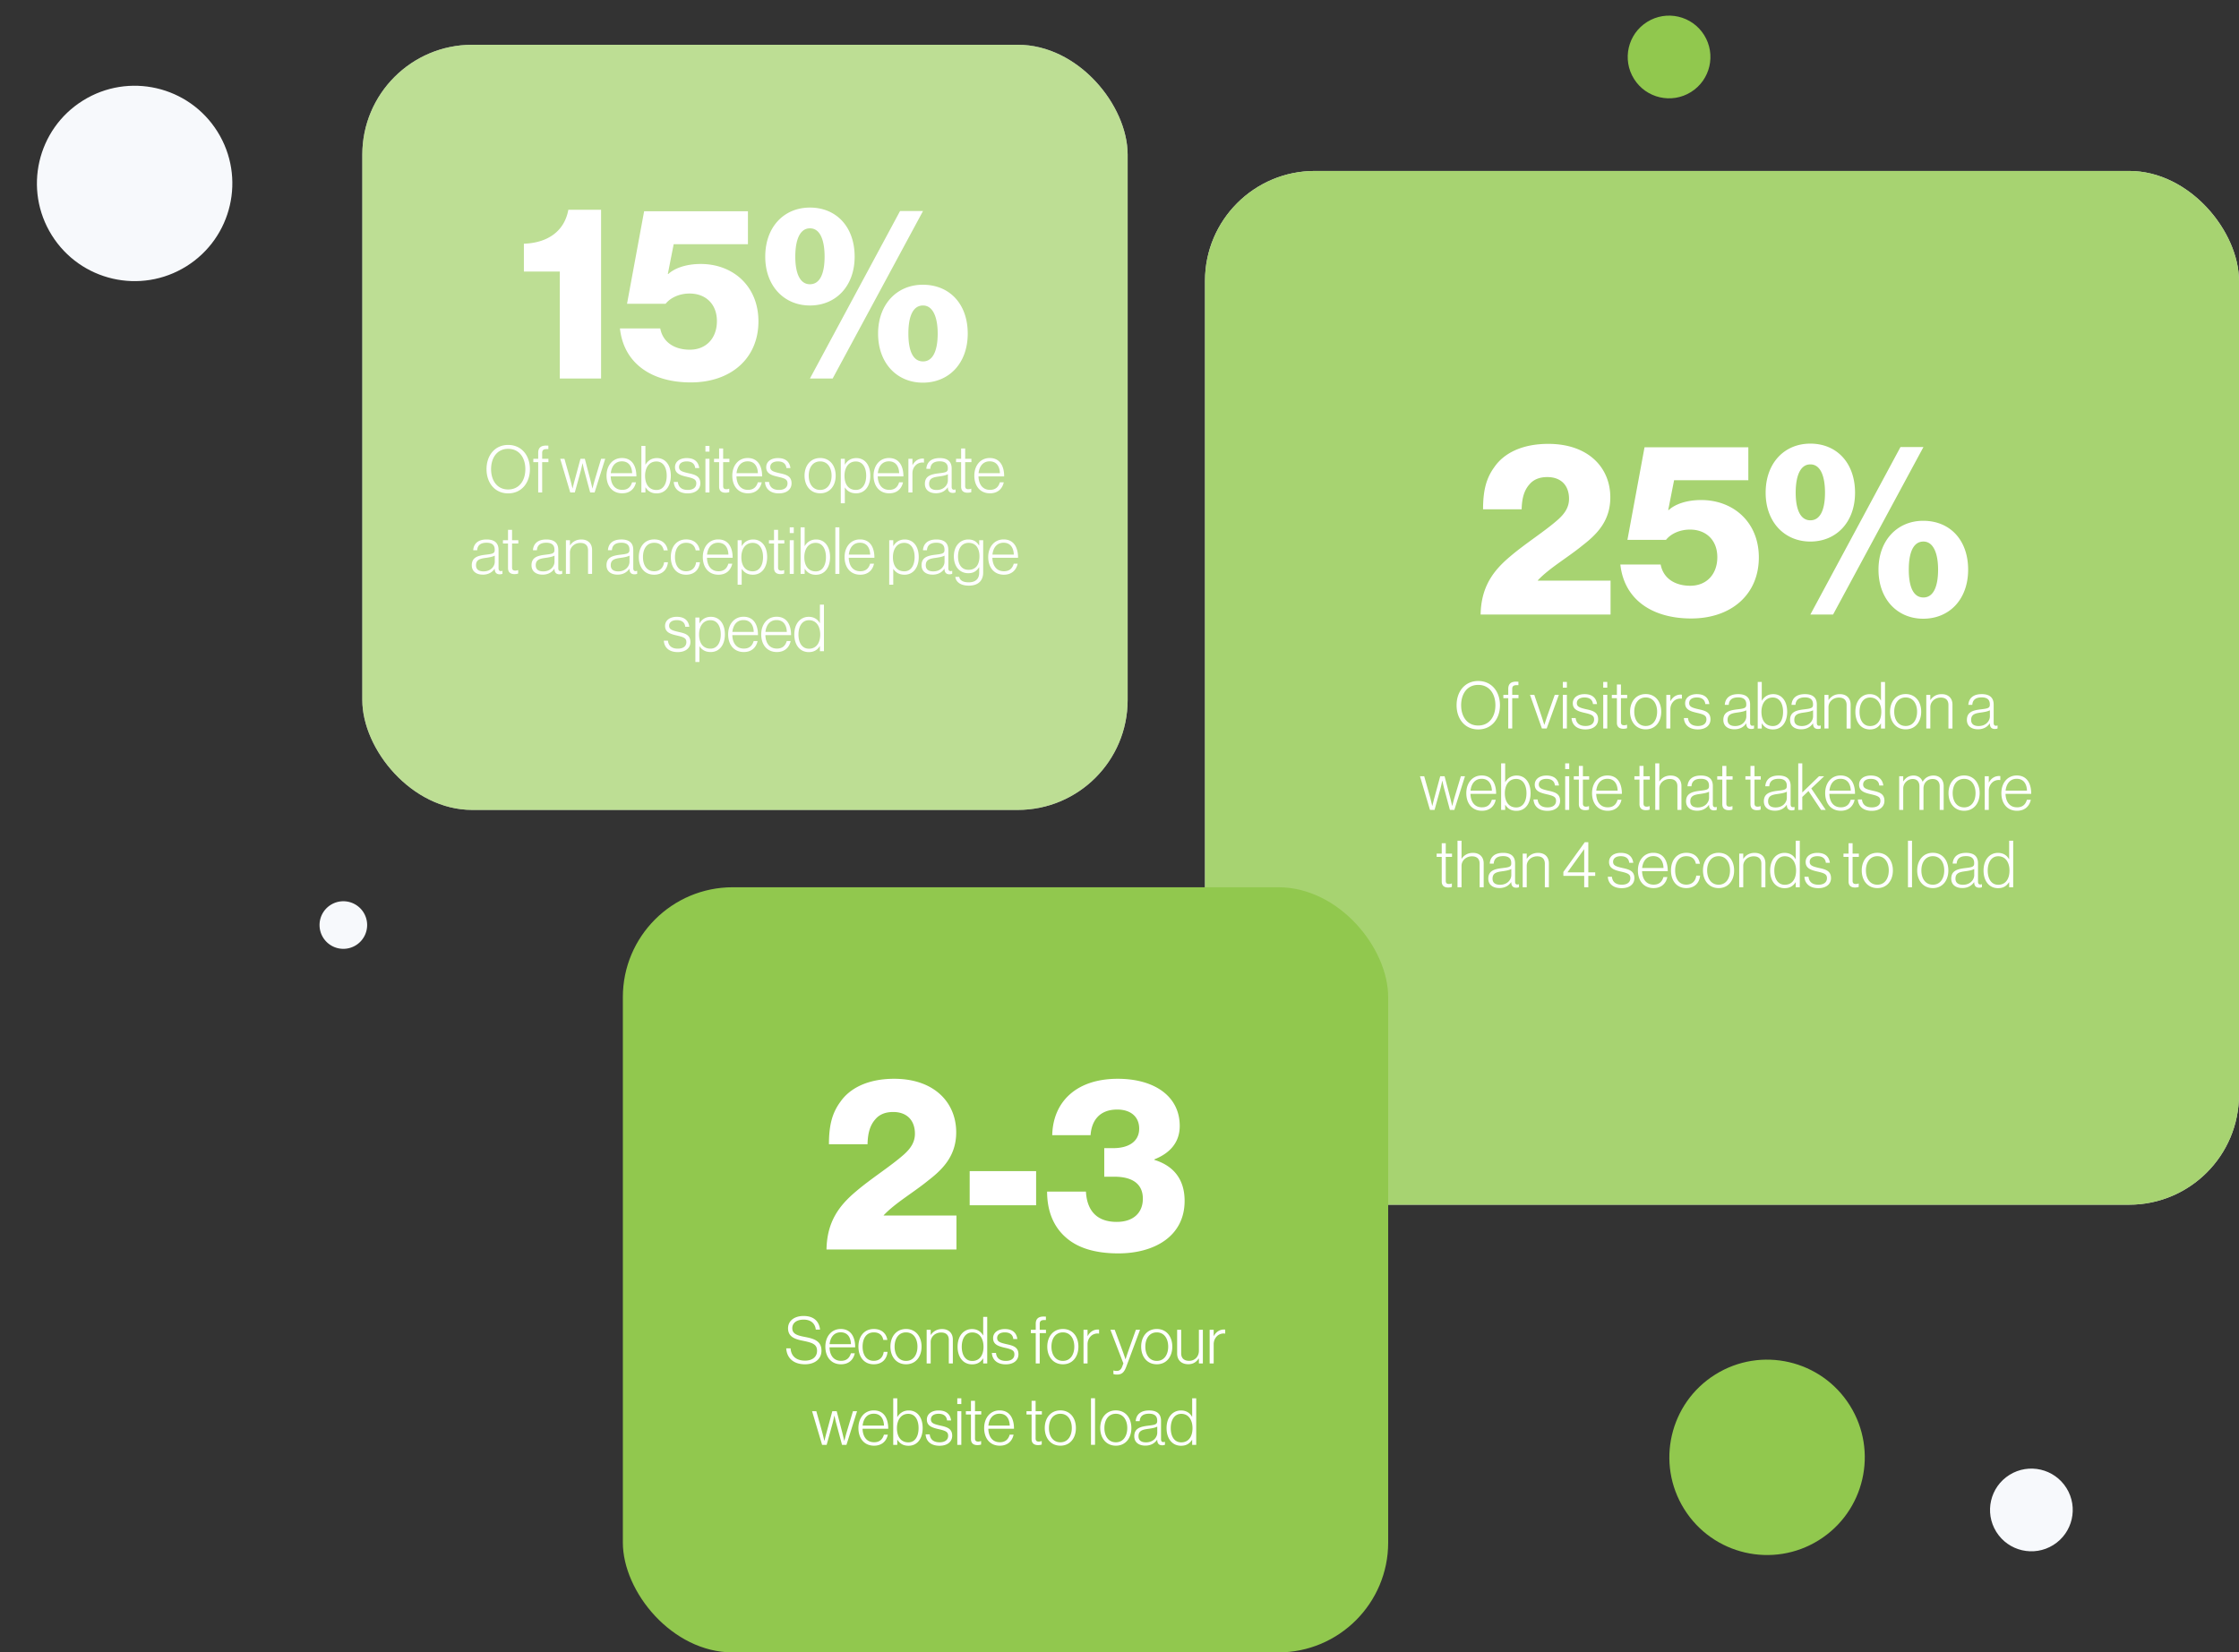
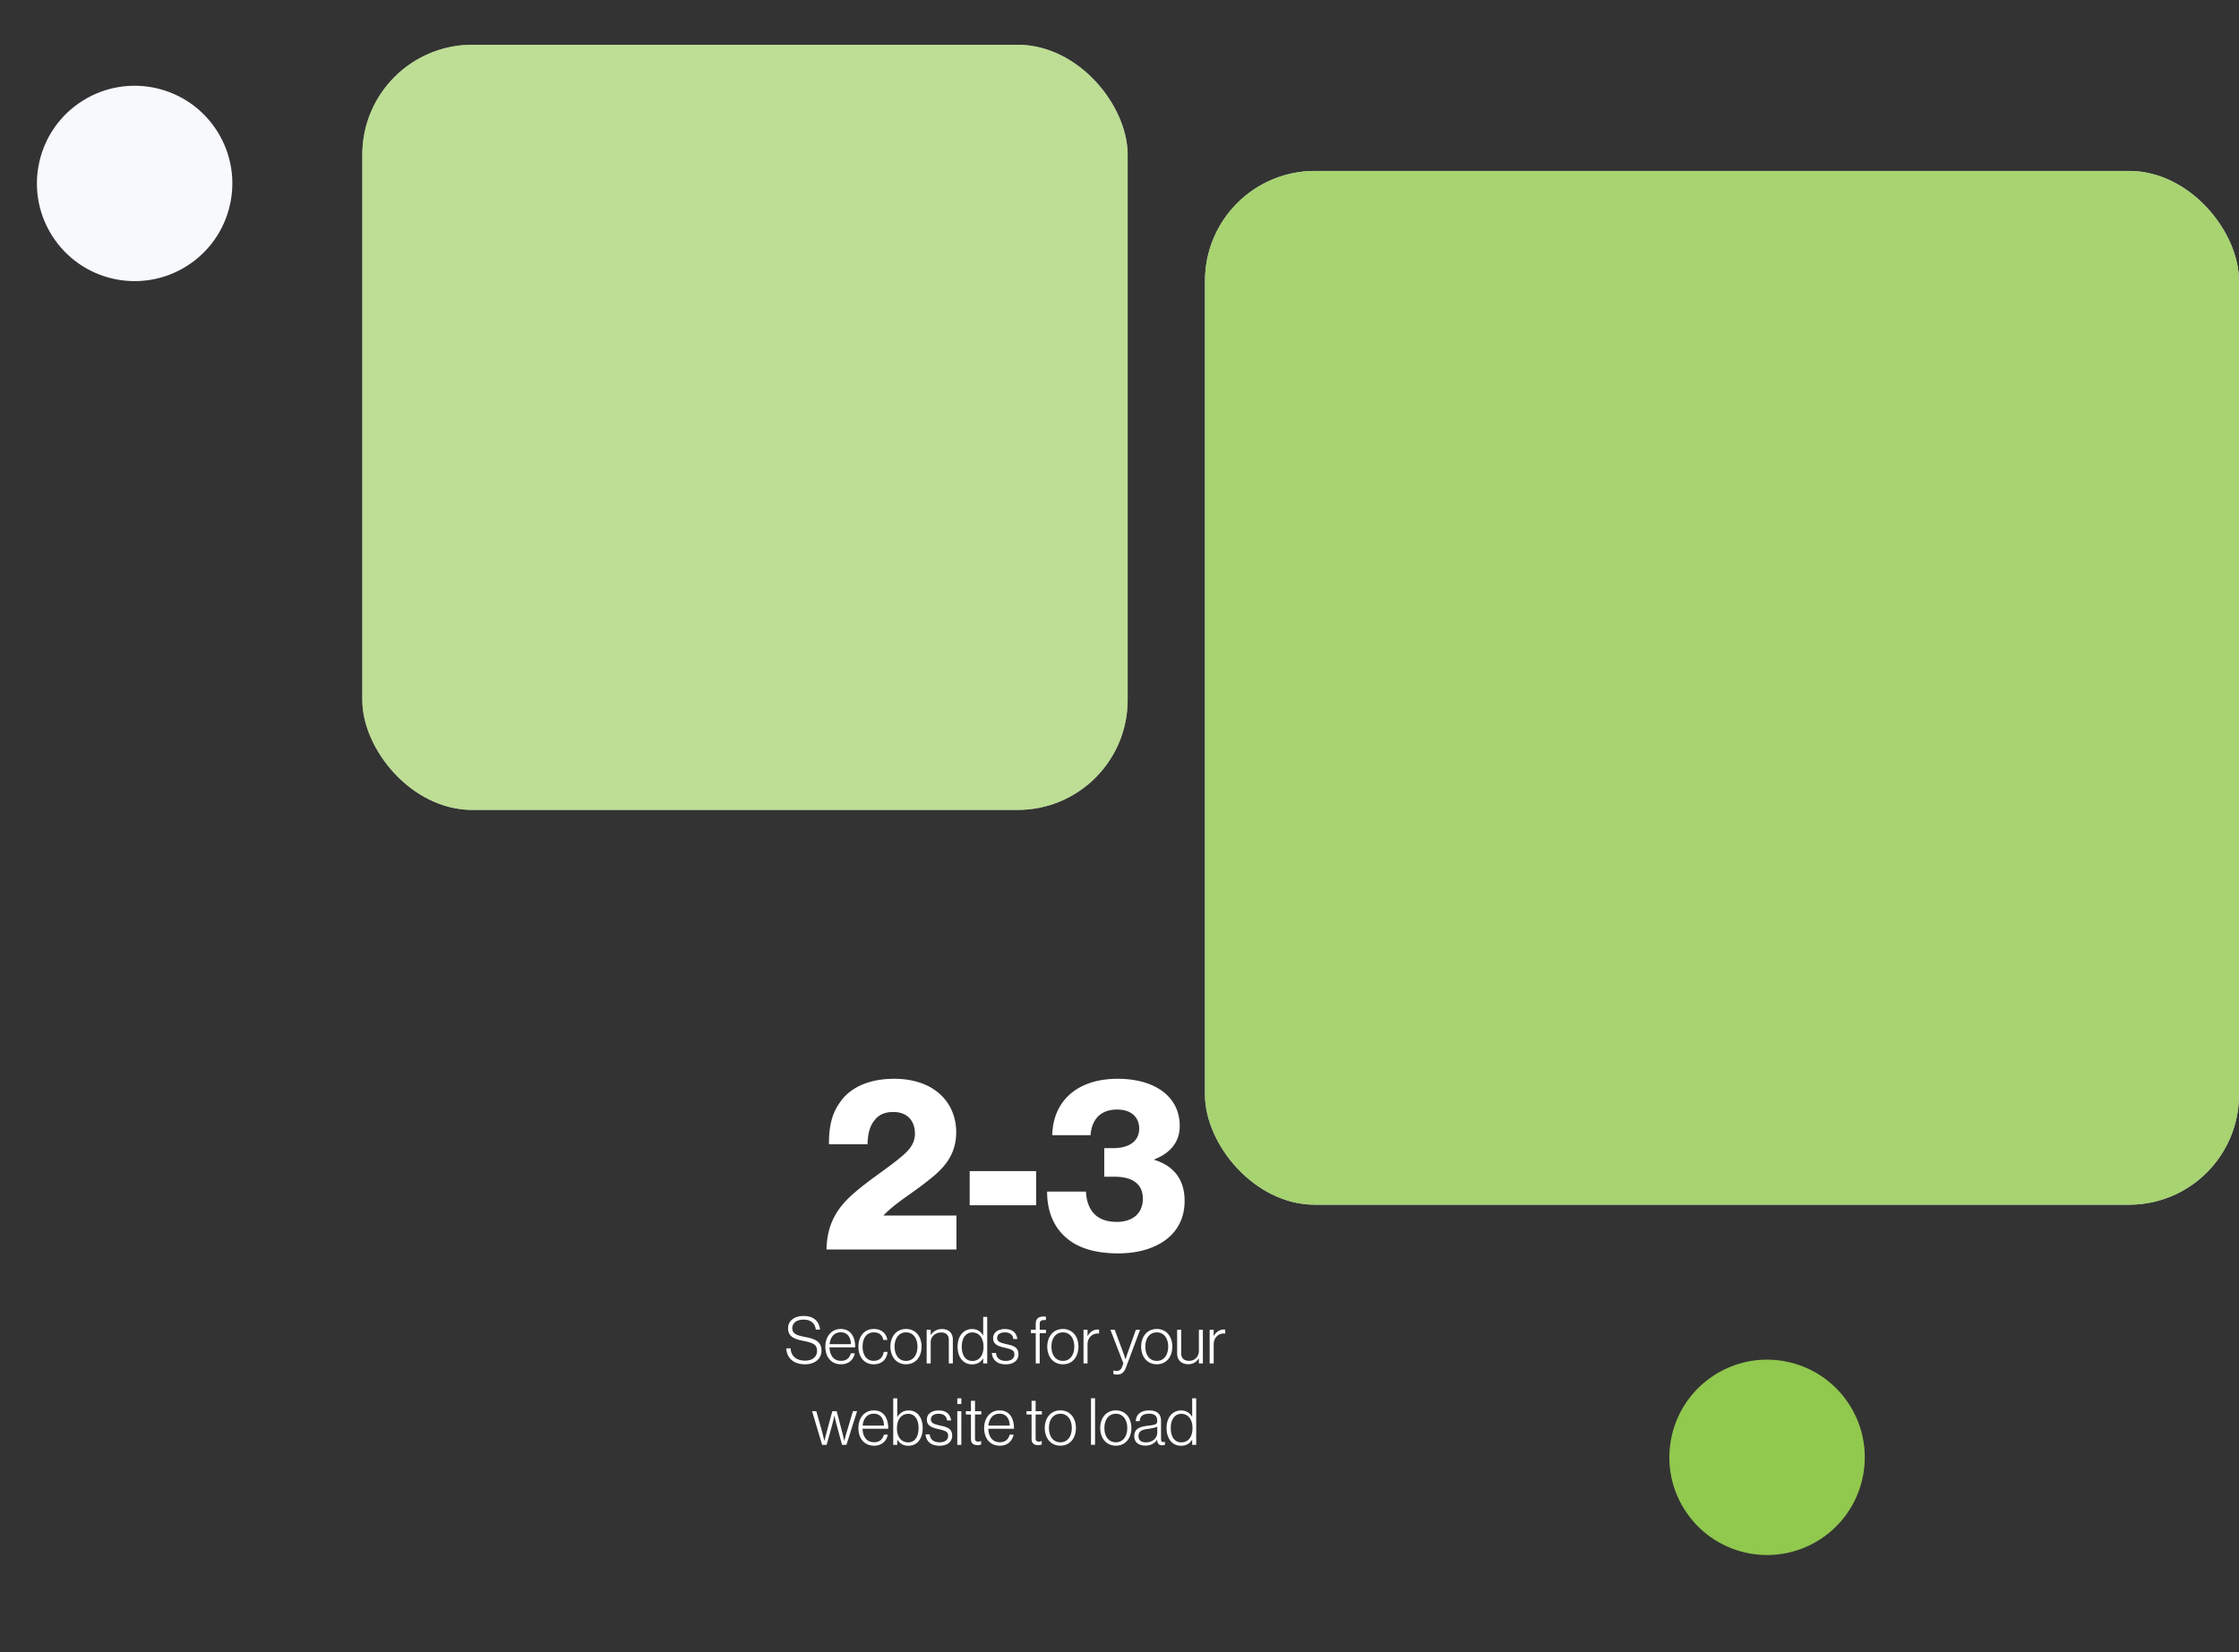
<svg xmlns="http://www.w3.org/2000/svg" width="550" height="406" fill="none" viewBox="0 0 550 406">
  <rect x="0" y="0" width="550" height="406" fill="#333333" stroke="none" />
  <path fill="#f7f9fc" d="M20.353 24.718c-11.24 7.024-14.659 21.83-7.635 33.071 7.024 11.24 21.83 14.66 33.071 7.635 11.241-7.024 14.66-21.83 7.636-33.071-7.024-11.24-21.831-14.66-33.072-7.635z" />
  <path fill="#91c84e" d="M421.353 337.718c-11.24 7.024-14.659 21.83-7.635 33.071s21.831 14.659 33.071 7.635c11.241-7.024 14.66-21.83 7.636-33.071s-21.831-14.659-33.072-7.635z" />
-   <path fill="#f7f9fc" d="M493.616 362.383c-4.758 2.973-6.205 9.241-3.232 13.999s9.241 6.205 13.999 3.232 6.205-9.241 3.232-13.999c-2.974-4.758-9.241-6.205-13.999-3.232z" />
-   <path fill="#91c84e" d="M404.616 5.384c-4.758 2.973-6.205 9.24-3.232 13.999 2.973 4.758 9.241 6.205 13.999 3.232 4.758-2.974 6.205-9.241 3.232-14-2.974-4.758-9.241-6.205-13.999-3.231z" />
-   <path fill="#f7f9fc" d="M81.244 222.328a5.845 5.845 0 1 0 6.195 9.914 5.845 5.845 0 0 0-6.195-9.914z" />
  <rect width="254" height="254" x="296" y="41.999" fill="#fffffe" rx="27" />
  <rect width="254" height="254" x="296" y="41.999" fill="#91c84e" fill-opacity=".8" rx="27" />
-   <rect width="188" height="188" x="153" y="218" fill="#91c84e" rx="27" />
  <path fill="#fff" d="M203.027 307h31.92v-8.34h-17.88v-.06c2.88-3.06 7.32-5.58 10.98-8.58 3.66-2.82 6.84-6.12 6.84-11.82 0-7.26-5.34-13.14-15.24-13.14-6.42 0-10.86 2.28-13.2 5.64-1.98 2.7-2.82 5.64-2.82 10.44h9.48c.06-2.82.66-4.68 1.86-6.06 1.02-1.26 2.52-1.86 4.44-1.86 3.48 0 5.34 2.16 5.34 5.34 0 2.04-1.02 3.6-2.7 5.1-3.24 2.88-8.04 5.88-11.76 9.06-4.08 3.42-7.14 7.38-7.26 14.28zm35.17-10.86h16.32v-8.4h-16.32zm36.538 11.82c8.64 0 16.26-4.08 16.26-12.9 0-5.52-2.94-8.7-7.44-10.08v-.12c3.66-1.44 6.24-4.02 6.24-8.22 0-7.26-6.18-11.58-15.24-11.58-10.2 0-15.9 5.7-16.08 13.86h9.42c.24-3.54 2.16-6.3 6.54-6.3 3.42 0 5.4 1.86 5.4 4.68 0 3.12-2.52 4.8-6.36 4.8h-2.22v7.02h2.46c4.5 0 7.02 1.8 7.02 5.4 0 3.42-2.28 5.7-6.42 5.7-5.16 0-7.32-3.06-7.56-7.44h-9.54c0 4.74 1.56 8.58 4.56 11.22 2.88 2.58 7.14 3.96 12.96 3.96zm-76.977 27.248c2.4 0 4.032-1.312 4.032-3.344 0-2.4-1.84-2.944-4.064-3.376-2.048-.384-3.104-.8-3.104-2.16 0-1.264 1.056-2.096 2.8-2.096 1.632 0 2.784.832 2.976 2.448h1.04c-.208-1.968-1.488-3.344-4.032-3.344-2.288 0-3.824 1.2-3.824 3.024 0 2 1.488 2.64 3.6 3.056 2.448.496 3.52.88 3.52 2.496 0 1.552-1.248 2.4-2.928 2.4-2.144 0-3.456-1.088-3.568-3.024h-1.072c.128 2.224 1.616 3.92 4.624 3.92zm8.842 0c1.856 0 3.024-1.072 3.376-2.704h-.96c-.32 1.12-1.04 1.856-2.416 1.856-1.888 0-2.784-1.456-2.832-3.312h6.304c.016-2.32-.896-4.512-3.552-4.512-2.288 0-3.776 1.856-3.776 4.336s1.376 4.336 3.856 4.336zm-2.816-4.944c.176-1.648 1.056-2.912 2.736-2.912 1.696 0 2.464 1.28 2.512 2.912zm10.845 4.944c1.968 0 3.2-1.184 3.392-3.056h-.944c-.16 1.328-1.04 2.208-2.448 2.208-1.872 0-2.736-1.568-2.736-3.488s.848-3.504 2.752-3.504c1.28 0 2.096.624 2.336 1.856h.992c-.272-1.696-1.504-2.688-3.328-2.688-2.4 0-3.776 1.872-3.776 4.336s1.344 4.336 3.76 4.336zm7.939-.832c-1.856 0-2.816-1.568-2.816-3.504s.96-3.504 2.816-3.504c1.84 0 2.8 1.568 2.8 3.504s-.96 3.504-2.8 3.504zm0 .832c2.384 0 3.808-1.872 3.808-4.336s-1.424-4.336-3.808-4.336-3.84 1.872-3.84 4.336 1.456 4.336 3.84 4.336zm5.061-.208h.992v-5.248c0-1.36 1.152-2.352 2.56-2.352 1.168 0 1.888.576 1.888 1.824V335h.992v-5.872c0-1.664-1.104-2.576-2.64-2.576-1.312 0-2.208.608-2.768 1.44h-.032v-1.264h-.992zm11.167.224c1.248 0 2.08-.512 2.688-1.456h.032V335h.992v-11.44h-.992v4.544h-.032c-.528-.96-1.456-1.552-2.72-1.552-1.968 0-3.536 1.584-3.536 4.336 0 2.544 1.344 4.336 3.568 4.336zm.032-.832c-1.744 0-2.576-1.552-2.576-3.488 0-2.064.944-3.52 2.576-3.52 1.792 0 2.768 1.488 2.768 3.52 0 2.064-.96 3.488-2.768 3.488zm8.244.832c1.92 0 3.104-.992 3.104-2.464 0-1.712-1.2-2.128-2.864-2.48-1.584-.368-2.368-.592-2.368-1.536 0-.768.608-1.376 1.888-1.376 1.232 0 1.968.56 2.08 1.632h.992c-.192-1.456-1.104-2.448-3.072-2.448-1.696 0-2.88.864-2.88 2.24 0 1.6 1.344 2 3.024 2.384 1.696.384 2.208.688 2.208 1.6 0 .96-.72 1.6-2.096 1.6-1.328 0-2.288-.56-2.432-1.952h-1.008c.096 1.6 1.216 2.8 3.424 2.8zm7.353-.224h.976v-7.456h1.536v-.816h-1.536v-1.44c0-.624.256-.944 1.088-.944h.432v-.848c-.064 0-.448-.016-.56-.016-1.264 0-1.936.544-1.936 1.776v1.472h-1.2v.816h1.2zm6.674-.624c-1.856 0-2.816-1.568-2.816-3.504s.96-3.504 2.816-3.504c1.84 0 2.8 1.568 2.8 3.504s-.96 3.504-2.8 3.504zm0 .832c2.384 0 3.808-1.872 3.808-4.336s-1.424-4.336-3.808-4.336-3.84 1.872-3.84 4.336 1.456 4.336 3.84 4.336zm5.061-.208h.992v-4.704c0-.976.432-1.744 1.072-2.224a2.397 2.397 0 0 1 1.76-.4v-.976a1.044 1.044 0 0 0-.272-.032c-1.152 0-2.016.64-2.528 1.6h-.032v-1.536h-.992zm8.192 2.736c1.072 0 1.728-.384 2.288-1.872l3.408-9.136h-1.024l-1.904 5.344a69.19 69.19 0 0 0-.624 1.888h-.032s-.368-1.12-.656-1.888l-1.984-5.344h-1.056l3.184 8.256-.272.736c-.304.848-.752 1.12-1.376 1.12-.384 0-.608-.064-.752-.112h-.048v.88c.256.08.48.128.848.128zm9.81-3.36c-1.856 0-2.816-1.568-2.816-3.504s.96-3.504 2.816-3.504c1.84 0 2.8 1.568 2.8 3.504s-.96 3.504-2.8 3.504zm0 .832c2.384 0 3.808-1.872 3.808-4.336s-1.424-4.336-3.808-4.336-3.84 1.872-3.84 4.336 1.456 4.336 3.84 4.336zm7.717-.016c1.312 0 2.016-.608 2.592-1.408h.032V335h.976v-8.272h-.976v5.168c0 1.408-.992 2.464-2.4 2.464-1.2 0-1.952-.608-1.952-1.856v-5.776h-.992v5.84c0 1.664 1.12 2.624 2.72 2.624zm5.266-.192h.992v-4.704c0-.976.432-1.744 1.072-2.224a2.397 2.397 0 0 1 1.76-.4v-.976a1.044 1.044 0 0 0-.272-.032c-1.152 0-2.016.64-2.528 1.6h-.032v-1.536h-.992zm-95.201 20h1.12l1.456-5.28c.208-.784.432-1.872.432-1.872h.032s.224 1.088.432 1.872l1.424 5.28h1.088l2.608-8.272h-1.008l-1.536 5.12c-.24.8-.576 2.16-.576 2.16h-.032s-.304-1.328-.496-2.08l-1.36-5.2h-1.072l-1.408 5.2c-.208.752-.528 2.08-.528 2.08h-.032s-.304-1.344-.528-2.16l-1.44-5.12h-1.04zm12.773.208c1.856 0 3.024-1.072 3.376-2.704h-.96c-.32 1.12-1.04 1.856-2.416 1.856-1.888 0-2.784-1.456-2.832-3.312h6.304c.016-2.32-.896-4.512-3.552-4.512-2.288 0-3.776 1.856-3.776 4.336s1.376 4.336 3.856 4.336zm-2.816-4.944c.176-1.648 1.056-2.912 2.736-2.912 1.696 0 2.464 1.28 2.512 2.912zm11.277 4.96c2.176 0 3.472-1.792 3.472-4.336 0-2.752-1.424-4.336-3.408-4.336-1.312 0-2.224.64-2.8 1.6h-.032v-4.592h-.992V355h.992v-1.248h.032c.64.976 1.472 1.472 2.736 1.472zm-.048-.832c-1.84 0-2.8-1.424-2.8-3.488 0-1.968.96-3.52 2.784-3.52 1.648 0 2.528 1.456 2.528 3.52 0 1.936-.816 3.488-2.512 3.488zm7.668.832c1.92 0 3.104-.992 3.104-2.464 0-1.712-1.2-2.128-2.864-2.48-1.584-.368-2.368-.592-2.368-1.536 0-.768.608-1.376 1.888-1.376 1.232 0 1.968.56 2.08 1.632h.992c-.192-1.456-1.104-2.448-3.072-2.448-1.696 0-2.88.864-2.88 2.24 0 1.6 1.344 2 3.024 2.384 1.696.384 2.208.688 2.208 1.6 0 .96-.72 1.6-2.096 1.6-1.328 0-2.288-.56-2.432-1.952h-1.008c.096 1.6 1.216 2.8 3.424 2.8zm4.355-.224h.992v-8.272h-.992zm0-10.032h.992v-1.408h-.992zm4.943 10.096c.352 0 .64-.048.912-.144v-.848h-.048a1.91 1.91 0 0 1-.656.128c-.528 0-.8-.192-.8-.784v-5.872h1.536v-.816h-1.536v-2.544h-.992v2.544h-1.248v.816h1.248v6.032c0 1.056.64 1.488 1.584 1.488zm5.512.144c1.856 0 3.024-1.072 3.376-2.704h-.96c-.32 1.12-1.04 1.856-2.416 1.856-1.888 0-2.784-1.456-2.832-3.312h6.304c.016-2.32-.896-4.512-3.552-4.512-2.288 0-3.776 1.856-3.776 4.336s1.376 4.336 3.856 4.336zm-2.816-4.944c.176-1.648 1.056-2.912 2.736-2.912 1.696 0 2.464 1.28 2.512 2.912zm12.195 4.8c.352 0 .64-.048.912-.144v-.848h-.048a1.91 1.91 0 0 1-.656.128c-.528 0-.8-.192-.8-.784v-5.872h1.536v-.816h-1.536v-2.544h-.992v2.544h-1.248v.816h1.248v6.032c0 1.056.64 1.488 1.584 1.488zm5.495-.688c-1.856 0-2.816-1.568-2.816-3.504s.96-3.504 2.816-3.504c1.84 0 2.8 1.568 2.8 3.504s-.96 3.504-2.8 3.504zm0 .832c2.384 0 3.808-1.872 3.808-4.336s-1.424-4.336-3.808-4.336-3.84 1.872-3.84 4.336 1.456 4.336 3.84 4.336zm7.515-.208h.992v-11.44h-.992zm6.11-.624c-1.856 0-2.816-1.568-2.816-3.504s.96-3.504 2.816-3.504c1.84 0 2.8 1.568 2.8 3.504s-.96 3.504-2.8 3.504zm0 .832c2.384 0 3.808-1.872 3.808-4.336s-1.424-4.336-3.808-4.336-3.84 1.872-3.84 4.336 1.456 4.336 3.84 4.336zm7.223-.016c1.584 0 2.432-.768 2.896-1.424h.048v.176c.048.8.496 1.168 1.216 1.168.32 0 .528-.064.672-.128v-.72h-.048c-.144.032-.256.064-.368.064-.352-.016-.544-.224-.544-.72v-4.496c0-1.808-1.12-2.56-2.928-2.56-2.128 0-3.184 1.04-3.296 2.64h.976c.08-1.232.848-1.84 2.32-1.84 1.28 0 1.984.544 1.984 1.664v.16c0 .832-.592.928-2.224 1.12-1.872.224-3.408.624-3.408 2.592 0 1.536 1.168 2.304 2.704 2.304zm.176-.8c-.976 0-1.84-.352-1.84-1.504 0-1.424 1.072-1.632 2.464-1.824.8-.112 1.616-.256 2.144-.544v1.488c0 1.136-.96 2.384-2.768 2.384zm8.626.832c1.248 0 2.08-.512 2.688-1.456h.032V355h.992v-11.44h-.992v4.544h-.032c-.528-.96-1.456-1.552-2.72-1.552-1.968 0-3.536 1.584-3.536 4.336 0 2.544 1.344 4.336 3.568 4.336zm.032-.832c-1.744 0-2.576-1.552-2.576-3.488 0-2.064.944-3.52 2.576-3.52 1.792 0 2.768 1.488 2.768 3.52 0 2.064-.96 3.488-2.768 3.488z" />
  <rect width="188" height="188" x="89" y="10.999" fill="#fff" rx="27" />
  <rect width="188" height="188" x="89" y="10.999" fill="#91c84e" fill-opacity=".6" rx="27" />
-   <path fill="#fff" d="M137.511 93h10.14V51.54h-8.04c-1.02 5.58-5.46 8.16-10.92 8.34v6.84h8.82zm32.175.96c9.84 0 16.62-5.88 16.62-15 0-8.7-6.3-14.1-14.16-14.1-3.72 0-6.48 1.08-7.98 2.46h-.12l1.44-7.32h18.24v-8.1h-25.5l-4.2 22.74h9.48c1.08-1.38 3.24-2.52 5.88-2.52 3.96 0 6.72 2.58 6.72 6.78 0 4.14-2.58 7.02-6.66 7.02-3.66 0-6.6-1.74-7.26-5.22h-9.9c.96 8.76 7.98 13.26 17.4 13.26zm29.273-24.12c-2.52 0-3.6-2.82-3.6-6.78 0-4.02 1.08-6.96 3.6-6.96s3.6 2.94 3.6 6.96-1.08 6.78-3.6 6.78zm0 5.22c6.36 0 10.98-4.74 10.98-12 0-7.32-4.5-12.06-10.98-12.06-6.36 0-10.98 4.74-10.98 12.06 0 7.26 4.68 12 10.98 12zm0 17.94h5.58l22.2-41.16h-5.64zm27.78-4.2c-2.58 0-3.6-2.82-3.6-6.84s1.02-6.9 3.6-6.9c2.46 0 3.6 2.94 3.6 6.9 0 4.02-1.08 6.84-3.6 6.84zm-.06 5.22c6.42 0 11.04-4.74 11.04-12.06s-4.5-12-11.04-12c-6.3 0-10.98 4.74-10.98 12 0 7.32 4.68 12.06 10.98 12.06zm-101.853 26.244c-2.736 0-4.192-2.224-4.192-4.992s1.456-4.992 4.192-4.992c2.752 0 4.224 2.224 4.224 4.992s-1.472 4.992-4.224 4.992zm0 .96c3.248 0 5.344-2.544 5.344-5.952s-2.096-5.952-5.344-5.952c-3.232 0-5.312 2.544-5.312 5.952s2.08 5.952 5.312 5.952zm7.38-.224h.976v-7.456h1.536v-.816h-1.536v-1.44c0-.624.256-.944 1.088-.944h.432v-.848c-.064 0-.448-.016-.56-.016-1.264 0-1.936.544-1.936 1.776v1.472h-1.2v.816h1.2zm7.871 0h1.12l1.456-5.28c.208-.784.432-1.872.432-1.872h.032s.224 1.088.432 1.872l1.424 5.28h1.088l2.608-8.272h-1.008l-1.536 5.12c-.24.8-.576 2.16-.576 2.16h-.032s-.304-1.328-.496-2.08l-1.36-5.2h-1.072l-1.408 5.2c-.208.752-.528 2.08-.528 2.08h-.032s-.304-1.344-.528-2.16l-1.44-5.12h-1.04zm12.773.208c1.856 0 3.024-1.072 3.376-2.704h-.96c-.32 1.12-1.04 1.856-2.416 1.856-1.888 0-2.784-1.456-2.832-3.312h6.304c.016-2.32-.896-4.512-3.552-4.512-2.288 0-3.776 1.856-3.776 4.336s1.376 4.336 3.856 4.336zm-2.816-4.944c.176-1.648 1.056-2.912 2.736-2.912 1.696 0 2.464 1.28 2.512 2.912zm11.277 4.96c2.176 0 3.472-1.792 3.472-4.336 0-2.752-1.424-4.336-3.408-4.336-1.312 0-2.224.64-2.8 1.6h-.032v-4.592h-.992V121h.992v-1.248h.032c.64.976 1.472 1.472 2.736 1.472zm-.048-.832c-1.84 0-2.8-1.424-2.8-3.488 0-1.968.96-3.52 2.784-3.52 1.648 0 2.528 1.456 2.528 3.52 0 1.936-.816 3.488-2.512 3.488zm7.668.832c1.92 0 3.104-.992 3.104-2.464 0-1.712-1.2-2.128-2.864-2.48-1.584-.368-2.368-.592-2.368-1.536 0-.768.608-1.376 1.888-1.376 1.232 0 1.968.56 2.08 1.632h.992c-.192-1.456-1.104-2.448-3.072-2.448-1.696 0-2.88.864-2.88 2.24 0 1.6 1.344 2 3.024 2.384 1.696.384 2.208.688 2.208 1.6 0 .96-.72 1.6-2.096 1.6-1.328 0-2.288-.56-2.432-1.952h-1.008c.096 1.6 1.216 2.8 3.424 2.8zm4.355-.224h.992v-8.272h-.992zm0-10.032h.992v-1.408h-.992zm4.943 10.096c.352 0 .64-.048.912-.144v-.848h-.048a1.91 1.91 0 0 1-.656.128c-.528 0-.8-.192-.8-.784v-5.872h1.536v-.816h-1.536v-2.544h-.992v2.544h-1.248v.816h1.248v6.032c0 1.056.64 1.488 1.584 1.488zm5.511.144c1.856 0 3.024-1.072 3.376-2.704h-.96c-.32 1.12-1.04 1.856-2.416 1.856-1.888 0-2.784-1.456-2.832-3.312h6.304c.016-2.32-.896-4.512-3.552-4.512-2.288 0-3.776 1.856-3.776 4.336s1.376 4.336 3.856 4.336zm-2.816-4.944c.176-1.648 1.056-2.912 2.736-2.912 1.696 0 2.464 1.28 2.512 2.912zm10.413 4.96c1.92 0 3.104-.992 3.104-2.464 0-1.712-1.2-2.128-2.864-2.48-1.584-.368-2.368-.592-2.368-1.536 0-.768.608-1.376 1.888-1.376 1.232 0 1.968.56 2.08 1.632h.992c-.192-1.456-1.104-2.448-3.072-2.448-1.696 0-2.88.864-2.88 2.24 0 1.6 1.344 2 3.024 2.384 1.696.384 2.208.688 2.208 1.6 0 .96-.72 1.6-2.096 1.6-1.328 0-2.288-.56-2.432-1.952h-1.008c.096 1.6 1.216 2.8 3.424 2.8zm10.137-.848c-1.856 0-2.816-1.568-2.816-3.504s.96-3.504 2.816-3.504c1.84 0 2.8 1.568 2.8 3.504s-.96 3.504-2.8 3.504zm0 .832c2.384 0 3.808-1.872 3.808-4.336s-1.424-4.336-3.808-4.336-3.84 1.872-3.84 4.336 1.456 4.336 3.84 4.336zm5.061 2.448h.992V119.8h.032c.624.912 1.472 1.408 2.736 1.408 2.176 0 3.488-1.792 3.488-4.336 0-2.752-1.44-4.32-3.424-4.32-1.312 0-2.224.624-2.8 1.6h-.032v-1.424h-.992zm3.712-3.28c-1.888 0-2.8-1.44-2.8-3.472 0-1.968.96-3.52 2.784-3.52 1.648 0 2.544 1.44 2.544 3.504 0 1.92-.832 3.488-2.528 3.488zm8.197.832c1.856 0 3.024-1.072 3.376-2.704h-.96c-.32 1.12-1.04 1.856-2.416 1.856-1.888 0-2.784-1.456-2.832-3.312h6.304c.016-2.32-.896-4.512-3.552-4.512-2.288 0-3.776 1.856-3.776 4.336s1.376 4.336 3.856 4.336zm-2.816-4.944c.176-1.648 1.056-2.912 2.736-2.912 1.696 0 2.464 1.28 2.512 2.912zm7.517 4.736h.992v-4.704c0-.976.432-1.744 1.072-2.224a2.397 2.397 0 0 1 1.76-.4v-.976a1.044 1.044 0 0 0-.272-.032c-1.152 0-2.016.64-2.528 1.6h-.032v-1.536h-.992zm6.755.192c1.584 0 2.432-.768 2.896-1.424h.048v.176c.048.8.496 1.168 1.216 1.168.32 0 .528-.064.672-.128v-.72h-.048c-.144.032-.256.064-.368.064-.352-.016-.544-.224-.544-.72v-4.496c0-1.808-1.12-2.56-2.928-2.56-2.128 0-3.184 1.04-3.296 2.64h.976c.08-1.232.848-1.84 2.32-1.84 1.28 0 1.984.544 1.984 1.664v.16c0 .832-.592.928-2.224 1.12-1.872.224-3.408.624-3.408 2.592 0 1.536 1.168 2.304 2.704 2.304zm.176-.8c-.976 0-1.84-.352-1.84-1.504 0-1.424 1.072-1.632 2.464-1.824.8-.112 1.616-.256 2.144-.544v1.488c0 1.136-.96 2.384-2.768 2.384zm7.606.672c.352 0 .64-.048.912-.144v-.848h-.048a1.91 1.91 0 0 1-.656.128c-.528 0-.8-.192-.8-.784v-5.872h1.536v-.816h-1.536v-2.544h-.992v2.544h-1.248v.816h1.248v6.032c0 1.056.64 1.488 1.584 1.488zm5.512.144c1.856 0 3.024-1.072 3.376-2.704h-.96c-.32 1.12-1.04 1.856-2.416 1.856-1.888 0-2.784-1.456-2.832-3.312h6.304c.016-2.32-.896-4.512-3.552-4.512-2.288 0-3.776 1.856-3.776 4.336s1.376 4.336 3.856 4.336zm-2.816-4.944c.176-1.648 1.056-2.912 2.736-2.912 1.696 0 2.464 1.28 2.512 2.912zm-121.783 24.928c1.584 0 2.432-.768 2.896-1.424h.048v.176c.048.8.496 1.168 1.216 1.168.32 0 .528-.064.672-.128v-.72h-.048c-.144.032-.256.064-.368.064-.352-.016-.544-.224-.544-.72v-4.496c0-1.808-1.12-2.56-2.928-2.56-2.128 0-3.184 1.04-3.296 2.64h.976c.08-1.232.848-1.84 2.32-1.84 1.28 0 1.984.544 1.984 1.664v.16c0 .832-.592.928-2.224 1.12-1.872.224-3.408.624-3.408 2.592 0 1.536 1.168 2.304 2.704 2.304zm.176-.8c-.976 0-1.84-.352-1.84-1.504 0-1.424 1.072-1.632 2.464-1.824.8-.112 1.616-.256 2.144-.544v1.488c0 1.136-.96 2.384-2.768 2.384zm7.606.672c.352 0 .64-.048.912-.144v-.848h-.048a1.91 1.91 0 0 1-.656.128c-.528 0-.8-.192-.8-.784v-5.872h1.536v-.816h-1.536v-2.544h-.992v2.544h-1.248v.816h1.248v6.032c0 1.056.64 1.488 1.584 1.488zm6.89.128c1.584 0 2.432-.768 2.896-1.424h.048v.176c.048.8.496 1.168 1.216 1.168.32 0 .528-.064.672-.128v-.72h-.048c-.144.032-.256.064-.368.064-.352-.016-.544-.224-.544-.72v-4.496c0-1.808-1.12-2.56-2.928-2.56-2.128 0-3.184 1.04-3.296 2.64h.976c.08-1.232.848-1.84 2.32-1.84 1.28 0 1.984.544 1.984 1.664v.16c0 .832-.592.928-2.224 1.12-1.872.224-3.408.624-3.408 2.592 0 1.536 1.168 2.304 2.704 2.304zm.176-.8c-.976 0-1.84-.352-1.84-1.504 0-1.424 1.072-1.632 2.464-1.824.8-.112 1.616-.256 2.144-.544v1.488c0 1.136-.96 2.384-2.768 2.384zm5.569.608h.992v-5.248c0-1.36 1.152-2.352 2.56-2.352 1.168 0 1.888.576 1.888 1.824V141h.992v-5.872c0-1.664-1.104-2.576-2.64-2.576-1.312 0-2.208.608-2.768 1.44h-.032v-1.264h-.992zm12.677.192c1.584 0 2.432-.768 2.896-1.424h.048v.176c.048.8.496 1.168 1.216 1.168.32 0 .528-.064.672-.128v-.72h-.048c-.144.032-.256.064-.368.064-.352-.016-.544-.224-.544-.72v-4.496c0-1.808-1.12-2.56-2.928-2.56-2.128 0-3.184 1.04-3.296 2.64h.976c.08-1.232.848-1.84 2.32-1.84 1.28 0 1.984.544 1.984 1.664v.16c0 .832-.592.928-2.224 1.12-1.872.224-3.408.624-3.408 2.592 0 1.536 1.168 2.304 2.704 2.304zm.176-.8c-.976 0-1.84-.352-1.84-1.504 0-1.424 1.072-1.632 2.464-1.824.8-.112 1.616-.256 2.144-.544v1.488c0 1.136-.96 2.384-2.768 2.384zm8.818.816c1.968 0 3.2-1.184 3.392-3.056h-.944c-.16 1.328-1.04 2.208-2.448 2.208-1.872 0-2.736-1.568-2.736-3.488s.848-3.504 2.752-3.504c1.28 0 2.096.624 2.336 1.856h.992c-.272-1.696-1.504-2.688-3.328-2.688-2.4 0-3.776 1.872-3.776 4.336s1.344 4.336 3.76 4.336zm7.86 0c1.968 0 3.2-1.184 3.392-3.056h-.944c-.16 1.328-1.04 2.208-2.448 2.208-1.872 0-2.736-1.568-2.736-3.488s.848-3.504 2.752-3.504c1.28 0 2.096.624 2.336 1.856h.992c-.272-1.696-1.504-2.688-3.328-2.688-2.4 0-3.776 1.872-3.776 4.336s1.344 4.336 3.76 4.336zm7.955 0c1.856 0 3.024-1.072 3.376-2.704h-.96c-.32 1.12-1.04 1.856-2.416 1.856-1.888 0-2.784-1.456-2.832-3.312h6.304c.016-2.32-.896-4.512-3.552-4.512-2.288 0-3.776 1.856-3.776 4.336s1.376 4.336 3.856 4.336zm-2.816-4.944c.176-1.648 1.056-2.912 2.736-2.912 1.696 0 2.464 1.28 2.512 2.912zm7.517 7.392h.992V139.8h.032c.624.912 1.472 1.408 2.736 1.408 2.176 0 3.488-1.792 3.488-4.336 0-2.752-1.44-4.32-3.424-4.32-1.312 0-2.224.624-2.8 1.6h-.032v-1.424h-.992zm3.712-3.28c-1.888 0-2.8-1.44-2.8-3.472 0-1.968.96-3.52 2.784-3.52 1.648 0 2.544 1.44 2.544 3.504 0 1.92-.832 3.488-2.528 3.488zm6.81.688c.352 0 .64-.048.912-.144v-.848h-.048a1.91 1.91 0 0 1-.656.128c-.528 0-.8-.192-.8-.784v-5.872h1.536v-.816h-1.536v-2.544h-.992v2.544h-1.248v.816h1.248v6.032c0 1.056.64 1.488 1.584 1.488zm2.276-.064h.992v-8.272h-.992zm0-10.032h.992v-1.408h-.992zm6.431 10.256c2.176 0 3.472-1.792 3.472-4.336 0-2.752-1.424-4.336-3.408-4.336-1.312 0-2.224.64-2.8 1.6h-.032v-4.592h-.992V141h.992v-1.248h.032c.64.976 1.472 1.472 2.736 1.472zm-.048-.832c-1.84 0-2.8-1.424-2.8-3.488 0-1.968.96-3.52 2.784-3.52 1.648 0 2.528 1.456 2.528 3.52 0 1.936-.816 3.488-2.512 3.488zm4.82.608h.992v-11.44h-.992zm6.126.208c1.856 0 3.024-1.072 3.376-2.704h-.96c-.32 1.12-1.04 1.856-2.416 1.856-1.888 0-2.784-1.456-2.832-3.312h6.304c.016-2.32-.896-4.512-3.552-4.512-2.288 0-3.776 1.856-3.776 4.336s1.376 4.336 3.856 4.336zm-2.816-4.944c.176-1.648 1.056-2.912 2.736-2.912 1.696 0 2.464 1.28 2.512 2.912zm9.924 7.392h.992V139.8h.032c.624.912 1.472 1.408 2.736 1.408 2.176 0 3.488-1.792 3.488-4.336 0-2.752-1.44-4.32-3.424-4.32-1.312 0-2.224.624-2.8 1.6h-.032v-1.424h-.992zm3.712-3.28c-1.888 0-2.8-1.44-2.8-3.472 0-1.968.96-3.52 2.784-3.52 1.648 0 2.544 1.44 2.544 3.504 0 1.92-.832 3.488-2.528 3.488zm6.934.816c1.584 0 2.432-.768 2.896-1.424h.048v.176c.048.8.496 1.168 1.216 1.168.32 0 .528-.064.672-.128v-.72h-.048c-.144.032-.256.064-.368.064-.352-.016-.544-.224-.544-.72v-4.496c0-1.808-1.12-2.56-2.928-2.56-2.128 0-3.184 1.04-3.296 2.64h.976c.08-1.232.848-1.84 2.32-1.84 1.28 0 1.984.544 1.984 1.664v.16c0 .832-.592.928-2.224 1.12-1.872.224-3.408.624-3.408 2.592 0 1.536 1.168 2.304 2.704 2.304zm.176-.8c-.976 0-1.84-.352-1.84-1.504 0-1.424 1.072-1.632 2.464-1.824.8-.112 1.616-.256 2.144-.544v1.488c0 1.136-.96 2.384-2.768 2.384zm8.722 3.504c1.232 0 2.144-.336 2.768-.992.496-.544.768-1.296.768-2.224v-7.952h-.976v1.28h-.048c-.544-.896-1.344-1.456-2.624-1.456-1.92 0-3.552 1.472-3.552 4.16 0 2.432 1.376 4.128 3.552 4.128 1.248 0 2.016-.512 2.624-1.44h.048v1.312c0 1.456-.832 2.368-2.592 2.368-1.2 0-2.144-.384-2.32-1.344h-.96c.144 1.232 1.28 2.16 3.312 2.16zm-.064-3.888c-1.744 0-2.576-1.392-2.576-3.28 0-2.016.96-3.344 2.592-3.344 1.808 0 2.672 1.36 2.672 3.312 0 1.984-.848 3.312-2.688 3.312zm8.694 1.2c1.856 0 3.024-1.072 3.376-2.704h-.96c-.32 1.12-1.04 1.856-2.416 1.856-1.888 0-2.784-1.456-2.832-3.312h6.304c.016-2.32-.896-4.512-3.552-4.512-2.288 0-3.776 1.856-3.776 4.336s1.376 4.336 3.856 4.336zm-2.816-4.944c.176-1.648 1.056-2.912 2.736-2.912 1.696 0 2.464 1.28 2.512 2.912zm-77.298 23.96c1.92 0 3.104-.992 3.104-2.464 0-1.712-1.2-2.128-2.864-2.48-1.584-.368-2.368-.592-2.368-1.536 0-.768.608-1.376 1.888-1.376 1.232 0 1.968.56 2.08 1.632h.992c-.192-1.456-1.104-2.448-3.072-2.448-1.696 0-2.88.864-2.88 2.24 0 1.6 1.344 2 3.024 2.384 1.696.384 2.208.688 2.208 1.6 0 .96-.72 1.6-2.096 1.6-1.328 0-2.288-.56-2.432-1.952h-1.008c.096 1.6 1.216 2.8 3.424 2.8zm4.322 2.432h.992V158.8h.032c.624.912 1.472 1.408 2.736 1.408 2.176 0 3.488-1.792 3.488-4.336 0-2.752-1.44-4.32-3.424-4.32-1.312 0-2.224.624-2.8 1.6h-.032v-1.424h-.992zm3.712-3.28c-1.888 0-2.8-1.44-2.8-3.472 0-1.968.96-3.52 2.784-3.52 1.648 0 2.544 1.44 2.544 3.504 0 1.92-.832 3.488-2.528 3.488zm8.197.832c1.856 0 3.024-1.072 3.376-2.704h-.96c-.32 1.12-1.04 1.856-2.416 1.856-1.888 0-2.784-1.456-2.832-3.312h6.304c.016-2.32-.896-4.512-3.552-4.512-2.288 0-3.776 1.856-3.776 4.336s1.376 4.336 3.856 4.336zm-2.816-4.944c.176-1.648 1.056-2.912 2.736-2.912 1.696 0 2.464 1.28 2.512 2.912zm10.941 4.944c1.856 0 3.024-1.072 3.376-2.704h-.96c-.32 1.12-1.04 1.856-2.416 1.856-1.888 0-2.784-1.456-2.832-3.312h6.304c.016-2.32-.896-4.512-3.552-4.512-2.288 0-3.776 1.856-3.776 4.336s1.376 4.336 3.856 4.336zm-2.816-4.944c.176-1.648 1.056-2.912 2.736-2.912 1.696 0 2.464 1.28 2.512 2.912zm10.653 4.96c1.248 0 2.08-.512 2.688-1.456h.032V160h.992v-11.44h-.992v4.544h-.032c-.528-.96-1.456-1.552-2.72-1.552-1.968 0-3.536 1.584-3.536 4.336 0 2.544 1.344 4.336 3.568 4.336zm.032-.832c-1.744 0-2.576-1.552-2.576-3.488 0-2.064.944-3.52 2.576-3.52 1.792 0 2.768 1.488 2.768 3.52 0 2.064-.96 3.488-2.768 3.488zM363.707 151h31.92v-8.34h-17.88v-.06c2.88-3.06 7.32-5.58 10.98-8.58 3.66-2.82 6.84-6.12 6.84-11.82 0-7.26-5.34-13.14-15.24-13.14-6.42 0-10.86 2.28-13.2 5.64-1.98 2.7-2.82 5.64-2.82 10.44h9.48c.06-2.82.66-4.68 1.86-6.06 1.02-1.26 2.52-1.86 4.44-1.86 3.48 0 5.34 2.16 5.34 5.34 0 2.04-1.02 3.6-2.7 5.1-3.24 2.88-8.04 5.88-11.76 9.06-4.08 3.42-7.14 7.38-7.26 14.28zm51.723.96c9.84 0 16.62-5.88 16.62-15 0-8.7-6.3-14.1-14.16-14.1-3.72 0-6.48 1.08-7.98 2.46h-.12l1.44-7.32h18.24v-8.1h-25.5l-4.2 22.74h9.48c1.08-1.38 3.24-2.52 5.88-2.52 3.96 0 6.72 2.58 6.72 6.78 0 4.14-2.58 7.02-6.66 7.02-3.66 0-6.6-1.74-7.26-5.22h-9.9c.96 8.76 7.98 13.26 17.4 13.26zm29.273-24.12c-2.52 0-3.6-2.82-3.6-6.78 0-4.02 1.08-6.96 3.6-6.96s3.6 2.94 3.6 6.96-1.08 6.78-3.6 6.78zm0 5.22c6.36 0 10.98-4.74 10.98-12 0-7.32-4.5-12.06-10.98-12.06-6.36 0-10.98 4.74-10.98 12.06 0 7.26 4.68 12 10.98 12zm0 17.94h5.58l22.2-41.16h-5.64zm27.78-4.2c-2.58 0-3.6-2.82-3.6-6.84s1.02-6.9 3.6-6.9c2.46 0 3.6 2.94 3.6 6.9 0 4.02-1.08 6.84-3.6 6.84zm-.06 5.22c6.42 0 11.04-4.74 11.04-12.06s-4.5-12-11.04-12c-6.3 0-10.98 4.74-10.98 12 0 7.32 4.68 12.06 10.98 12.06zm-109.308 26.244c-2.736 0-4.192-2.224-4.192-4.992s1.456-4.992 4.192-4.992c2.752 0 4.224 2.224 4.224 4.992s-1.472 4.992-4.224 4.992zm0 .96c3.248 0 5.344-2.544 5.344-5.952s-2.096-5.952-5.344-5.952c-3.232 0-5.312 2.544-5.312 5.952s2.08 5.952 5.312 5.952zm7.38-.224h.976v-7.456h1.536v-.816h-1.536v-1.44c0-.624.256-.944 1.088-.944h.432v-.848c-.064 0-.448-.016-.56-.016-1.264 0-1.936.544-1.936 1.776v1.472h-1.2v.816h1.2zm8.271 0h1.168l2.992-8.272h-1.008l-1.856 5.248c-.272.8-.688 2.096-.688 2.096h-.032s-.4-1.296-.672-2.096l-1.776-5.248h-1.056zm5.137 0h.992v-8.272h-.992zm0-10.032h.992v-1.408h-.992zm5.567 10.256c1.92 0 3.104-.992 3.104-2.464 0-1.712-1.2-2.128-2.864-2.48-1.584-.368-2.368-.592-2.368-1.536 0-.768.608-1.376 1.888-1.376 1.232 0 1.968.56 2.08 1.632h.992c-.192-1.456-1.104-2.448-3.072-2.448-1.696 0-2.88.864-2.88 2.24 0 1.6 1.344 2 3.024 2.384 1.696.384 2.208.688 2.208 1.6 0 .96-.72 1.6-2.096 1.6-1.328 0-2.288-.56-2.432-1.952h-1.008c.096 1.6 1.216 2.8 3.424 2.8zm4.355-.224h.992v-8.272h-.992zm0-10.032h.992v-1.408h-.992zm4.943 10.096c.352 0 .64-.048.912-.144v-.848h-.048a1.91 1.91 0 0 1-.656.128c-.528 0-.8-.192-.8-.784v-5.872h1.536v-.816h-1.536v-2.544h-.992v2.544h-1.248v.816h1.248v6.032c0 1.056.64 1.488 1.584 1.488zm5.495-.688c-1.856 0-2.816-1.568-2.816-3.504s.96-3.504 2.816-3.504c1.84 0 2.8 1.568 2.8 3.504s-.96 3.504-2.8 3.504zm0 .832c2.384 0 3.808-1.872 3.808-4.336s-1.424-4.336-3.808-4.336-3.84 1.872-3.84 4.336 1.456 4.336 3.84 4.336zm5.061-.208h.992v-4.704c0-.976.432-1.744 1.072-2.224a2.397 2.397 0 0 1 1.76-.4v-.976a1.044 1.044 0 0 0-.272-.032c-1.152 0-2.016.64-2.528 1.6h-.032v-1.536h-.992zm7.74.224c1.92 0 3.104-.992 3.104-2.464 0-1.712-1.2-2.128-2.864-2.48-1.584-.368-2.368-.592-2.368-1.536 0-.768.608-1.376 1.888-1.376 1.232 0 1.968.56 2.08 1.632h.992c-.192-1.456-1.104-2.448-3.072-2.448-1.696 0-2.88.864-2.88 2.24 0 1.6 1.344 2 3.024 2.384 1.696.384 2.208.688 2.208 1.6 0 .96-.72 1.6-2.096 1.6-1.328 0-2.288-.56-2.432-1.952h-1.008c.096 1.6 1.216 2.8 3.424 2.8zm8.969-.032c1.584 0 2.432-.768 2.896-1.424h.048v.176c.048.8.496 1.168 1.216 1.168.32 0 .528-.064.672-.128v-.72h-.048c-.144.032-.256.064-.368.064-.352-.016-.544-.224-.544-.72v-4.496c0-1.808-1.12-2.56-2.928-2.56-2.128 0-3.184 1.04-3.296 2.64h.976c.08-1.232.848-1.84 2.32-1.84 1.28 0 1.984.544 1.984 1.664v.16c0 .832-.592.928-2.224 1.12-1.872.224-3.408.624-3.408 2.592 0 1.536 1.168 2.304 2.704 2.304zm.176-.8c-.976 0-1.84-.352-1.84-1.504 0-1.424 1.072-1.632 2.464-1.824.8-.112 1.616-.256 2.144-.544v1.488c0 1.136-.96 2.384-2.768 2.384zm9.328.832c2.176 0 3.472-1.792 3.472-4.336 0-2.752-1.424-4.336-3.408-4.336-1.312 0-2.224.64-2.8 1.6h-.032v-4.592h-.992V179h.992v-1.248h.032c.64.976 1.472 1.472 2.736 1.472zm-.048-.832c-1.84 0-2.8-1.424-2.8-3.488 0-1.968.96-3.52 2.784-3.52 1.648 0 2.528 1.456 2.528 3.52 0 1.936-.816 3.488-2.512 3.488zm6.935.8c1.584 0 2.432-.768 2.896-1.424h.048v.176c.048.8.496 1.168 1.216 1.168.32 0 .528-.064.672-.128v-.72h-.048c-.144.032-.256.064-.368.064-.352-.016-.544-.224-.544-.72v-4.496c0-1.808-1.12-2.56-2.928-2.56-2.128 0-3.184 1.04-3.296 2.64h.976c.08-1.232.848-1.84 2.32-1.84 1.28 0 1.984.544 1.984 1.664v.16c0 .832-.592.928-2.224 1.12-1.872.224-3.408.624-3.408 2.592 0 1.536 1.168 2.304 2.704 2.304zm.176-.8c-.976 0-1.84-.352-1.84-1.504 0-1.424 1.072-1.632 2.464-1.824.8-.112 1.616-.256 2.144-.544v1.488c0 1.136-.96 2.384-2.768 2.384zm5.568.608h.992v-5.248c0-1.36 1.152-2.352 2.56-2.352 1.168 0 1.888.576 1.888 1.824V179h.992v-5.872c0-1.664-1.104-2.576-2.64-2.576-1.312 0-2.208.608-2.768 1.44h-.032v-1.264h-.992zm11.167.224c1.248 0 2.08-.512 2.688-1.456h.032V179h.992v-11.44h-.992v4.544h-.032c-.528-.96-1.456-1.552-2.72-1.552-1.968 0-3.536 1.584-3.536 4.336 0 2.544 1.344 4.336 3.568 4.336zm.032-.832c-1.744 0-2.576-1.552-2.576-3.488 0-2.064.944-3.52 2.576-3.52 1.792 0 2.768 1.488 2.768 3.52 0 2.064-.96 3.488-2.768 3.488zm8.756-.016c-1.856 0-2.816-1.568-2.816-3.504s.96-3.504 2.816-3.504c1.84 0 2.8 1.568 2.8 3.504s-.96 3.504-2.8 3.504zm0 .832c2.384 0 3.808-1.872 3.808-4.336s-1.424-4.336-3.808-4.336-3.84 1.872-3.84 4.336 1.456 4.336 3.84 4.336zm5.061-.208h.992v-5.248c0-1.36 1.152-2.352 2.56-2.352 1.168 0 1.888.576 1.888 1.824V179h.992v-5.872c0-1.664-1.104-2.576-2.64-2.576-1.312 0-2.208.608-2.768 1.44h-.032v-1.264h-.992zm12.677.192c1.584 0 2.432-.768 2.896-1.424h.048v.176c.048.8.496 1.168 1.216 1.168.32 0 .528-.064.672-.128v-.72h-.048c-.144.032-.256.064-.368.064-.352-.016-.544-.224-.544-.72v-4.496c0-1.808-1.12-2.56-2.928-2.56-2.128 0-3.184 1.04-3.296 2.64h.976c.08-1.232.848-1.84 2.32-1.84 1.28 0 1.984.544 1.984 1.664v.16c0 .832-.592.928-2.224 1.12-1.872.224-3.408.624-3.408 2.592 0 1.536 1.168 2.304 2.704 2.304zm.176-.8c-.976 0-1.84-.352-1.84-1.504 0-1.424 1.072-1.632 2.464-1.824.8-.112 1.616-.256 2.144-.544v1.488c0 1.136-.96 2.384-2.768 2.384zM351.272 199h1.12l1.456-5.28c.208-.784.432-1.872.432-1.872h.032s.224 1.088.432 1.872l1.424 5.28h1.088l2.608-8.272h-1.008l-1.536 5.12c-.24.8-.576 2.16-.576 2.16h-.032s-.304-1.328-.496-2.08l-1.36-5.2h-1.072l-1.408 5.2c-.208.752-.528 2.08-.528 2.08h-.032s-.304-1.344-.528-2.16l-1.44-5.12h-1.04zm12.773.208c1.856 0 3.024-1.072 3.376-2.704h-.96c-.32 1.12-1.04 1.856-2.416 1.856-1.888 0-2.784-1.456-2.832-3.312h6.304c.016-2.32-.896-4.512-3.552-4.512-2.288 0-3.776 1.856-3.776 4.336s1.376 4.336 3.856 4.336zm-2.816-4.944c.176-1.648 1.056-2.912 2.736-2.912 1.696 0 2.464 1.28 2.512 2.912zm11.277 4.96c2.176 0 3.472-1.792 3.472-4.336 0-2.752-1.424-4.336-3.408-4.336-1.312 0-2.224.64-2.8 1.6h-.032v-4.592h-.992V199h.992v-1.248h.032c.64.976 1.472 1.472 2.736 1.472zm-.048-.832c-1.84 0-2.8-1.424-2.8-3.488 0-1.968.96-3.52 2.784-3.52 1.648 0 2.528 1.456 2.528 3.52 0 1.936-.816 3.488-2.512 3.488zm7.668.832c1.92 0 3.104-.992 3.104-2.464 0-1.712-1.2-2.128-2.864-2.48-1.584-.368-2.368-.592-2.368-1.536 0-.768.608-1.376 1.888-1.376 1.232 0 1.968.56 2.08 1.632h.992c-.192-1.456-1.104-2.448-3.072-2.448-1.696 0-2.88.864-2.88 2.24 0 1.6 1.344 2 3.024 2.384 1.696.384 2.208.688 2.208 1.6 0 .96-.72 1.6-2.096 1.6-1.328 0-2.288-.56-2.432-1.952h-1.008c.096 1.6 1.216 2.8 3.424 2.8zm4.355-.224h.992v-8.272h-.992zm0-10.032h.992v-1.408h-.992zm4.943 10.096c.352 0 .64-.048.912-.144v-.848h-.048a1.91 1.91 0 0 1-.656.128c-.528 0-.8-.192-.8-.784v-5.872h1.536v-.816h-1.536v-2.544h-.992v2.544h-1.248v.816h1.248v6.032c0 1.056.64 1.488 1.584 1.488zm5.512.144c1.856 0 3.024-1.072 3.376-2.704h-.96c-.32 1.12-1.04 1.856-2.416 1.856-1.888 0-2.784-1.456-2.832-3.312h6.304c.016-2.32-.896-4.512-3.552-4.512-2.288 0-3.776 1.856-3.776 4.336s1.376 4.336 3.856 4.336zm-2.816-4.944c.176-1.648 1.056-2.912 2.736-2.912 1.696 0 2.464 1.28 2.512 2.912zm12.195 4.8c.352 0 .64-.048.912-.144v-.848h-.048a1.91 1.91 0 0 1-.656.128c-.528 0-.8-.192-.8-.784v-5.872h1.536v-.816h-1.536v-2.544h-.992v2.544h-1.248v.816h1.248v6.032c0 1.056.64 1.488 1.584 1.488zm2.292-.064h.992v-5.248c0-1.36 1.152-2.352 2.56-2.352 1.168 0 1.888.576 1.888 1.824V199h.992v-5.872c0-1.664-1.104-2.576-2.64-2.576-1.312 0-2.208.608-2.768 1.44h-.032v-4.432h-.992zm10.27.192c1.584 0 2.432-.768 2.896-1.424h.048v.176c.048.8.496 1.168 1.216 1.168.32 0 .528-.064.672-.128v-.72h-.048c-.144.032-.256.064-.368.064-.352-.016-.544-.224-.544-.72v-4.496c0-1.808-1.12-2.56-2.928-2.56-2.128 0-3.184 1.04-3.296 2.64h.976c.08-1.232.848-1.84 2.32-1.84 1.28 0 1.984.544 1.984 1.664v.16c0 .832-.592.928-2.224 1.12-1.872.224-3.408.624-3.408 2.592 0 1.536 1.168 2.304 2.704 2.304zm.176-.8c-.976 0-1.84-.352-1.84-1.504 0-1.424 1.072-1.632 2.464-1.824.8-.112 1.616-.256 2.144-.544v1.488c0 1.136-.96 2.384-2.768 2.384zm7.606.672c.352 0 .64-.048.912-.144v-.848h-.048a1.91 1.91 0 0 1-.656.128c-.528 0-.8-.192-.8-.784v-5.872h1.536v-.816h-1.536v-2.544h-.992v2.544h-1.248v.816h1.248v6.032c0 1.056.64 1.488 1.584 1.488zm6.922 0c.352 0 .64-.048.912-.144v-.848h-.048a1.91 1.91 0 0 1-.656.128c-.528 0-.8-.192-.8-.784v-5.872h1.536v-.816h-1.536v-2.544h-.992v2.544h-1.248v.816h1.248v6.032c0 1.056.64 1.488 1.584 1.488zm4.405.128c1.584 0 2.432-.768 2.896-1.424h.048v.176c.048.8.496 1.168 1.216 1.168.32 0 .528-.064.672-.128v-.72h-.048c-.144.032-.256.064-.368.064-.352-.016-.544-.224-.544-.72v-4.496c0-1.808-1.12-2.56-2.928-2.56-2.128 0-3.184 1.04-3.296 2.64h.976c.08-1.232.848-1.84 2.32-1.84 1.28 0 1.984.544 1.984 1.664v.16c0 .832-.592.928-2.224 1.12-1.872.224-3.408.624-3.408 2.592 0 1.536 1.168 2.304 2.704 2.304zm.176-.8c-.976 0-1.84-.352-1.84-1.504 0-1.424 1.072-1.632 2.464-1.824.8-.112 1.616-.256 2.144-.544v1.488c0 1.136-.96 2.384-2.768 2.384zm5.568.608h.992v-3.184l1.52-1.456 3.088 4.64h1.152l-3.552-5.28 3.168-2.992h-1.264l-4.112 3.984v-7.152h-.992zm10.471.208c1.856 0 3.024-1.072 3.376-2.704h-.96c-.32 1.12-1.04 1.856-2.416 1.856-1.888 0-2.784-1.456-2.832-3.312h6.304c.016-2.32-.896-4.512-3.552-4.512-2.288 0-3.776 1.856-3.776 4.336s1.376 4.336 3.856 4.336zm-2.816-4.944c.176-1.648 1.056-2.912 2.736-2.912 1.696 0 2.464 1.28 2.512 2.912zm10.413 4.96c1.92 0 3.104-.992 3.104-2.464 0-1.712-1.2-2.128-2.864-2.48-1.584-.368-2.368-.592-2.368-1.536 0-.768.608-1.376 1.888-1.376 1.232 0 1.968.56 2.08 1.632h.992c-.192-1.456-1.104-2.448-3.072-2.448-1.696 0-2.88.864-2.88 2.24 0 1.6 1.344 2 3.024 2.384 1.696.384 2.208.688 2.208 1.6 0 .96-.72 1.6-2.096 1.6-1.328 0-2.288-.56-2.432-1.952h-1.008c.096 1.6 1.216 2.8 3.424 2.8zm6.729-.224h.992v-5.264c0-1.344 1.136-2.336 2.32-2.336.96 0 1.664.576 1.664 1.808V199h.992v-5.264c0-1.472 1.024-2.336 2.24-2.336 1.008 0 1.744.576 1.744 1.808V199h.976v-5.872c0-1.664-1.088-2.576-2.496-2.576-1.168 0-2.112.56-2.656 1.504h-.032c-.336-.992-1.2-1.504-2.208-1.504-1.184 0-1.984.592-2.512 1.424h-.032v-1.248h-.992zm15.955-.624c-1.856 0-2.816-1.568-2.816-3.504s.96-3.504 2.816-3.504c1.84 0 2.8 1.568 2.8 3.504s-.96 3.504-2.8 3.504zm0 .832c2.384 0 3.808-1.872 3.808-4.336s-1.424-4.336-3.808-4.336-3.84 1.872-3.84 4.336 1.456 4.336 3.84 4.336zm5.061-.208h.992v-4.704c0-.976.432-1.744 1.072-2.224a2.397 2.397 0 0 1 1.76-.4v-.976a1.044 1.044 0 0 0-.272-.032c-1.152 0-2.016.64-2.528 1.6h-.032v-1.536h-.992zm7.94.208c1.856 0 3.024-1.072 3.376-2.704h-.96c-.32 1.12-1.04 1.856-2.416 1.856-1.888 0-2.784-1.456-2.832-3.312h6.304c.016-2.32-.896-4.512-3.552-4.512-2.288 0-3.776 1.856-3.776 4.336s1.376 4.336 3.856 4.336zm-2.816-4.944c.176-1.648 1.056-2.912 2.736-2.912 1.696 0 2.464 1.28 2.512 2.912zm-136.93 23.8c.352 0 .64-.048.912-.144v-.848h-.048a1.91 1.91 0 0 1-.656.128c-.528 0-.8-.192-.8-.784v-5.872h1.536v-.816h-1.536v-2.544h-.992v2.544h-1.248v.816h1.248v6.032c0 1.056.64 1.488 1.584 1.488zm2.291-.064h.992v-5.248c0-1.36 1.152-2.352 2.56-2.352 1.168 0 1.888.576 1.888 1.824V218h.992v-5.872c0-1.664-1.104-2.576-2.64-2.576-1.312 0-2.208.608-2.768 1.44h-.032v-4.432h-.992zm10.271.192c1.584 0 2.432-.768 2.896-1.424h.048v.176c.048.8.496 1.168 1.216 1.168.32 0 .528-.064.672-.128v-.72h-.048c-.144.032-.256.064-.368.064-.352-.016-.544-.224-.544-.72v-4.496c0-1.808-1.12-2.56-2.928-2.56-2.128 0-3.184 1.04-3.296 2.64h.976c.08-1.232.848-1.84 2.32-1.84 1.28 0 1.984.544 1.984 1.664v.16c0 .832-.592.928-2.224 1.12-1.872.224-3.408.624-3.408 2.592 0 1.536 1.168 2.304 2.704 2.304zm.176-.8c-.976 0-1.84-.352-1.84-1.504 0-1.424 1.072-1.632 2.464-1.824.8-.112 1.616-.256 2.144-.544v1.488c0 1.136-.96 2.384-2.768 2.384zm5.568.608h.992v-5.248c0-1.36 1.152-2.352 2.56-2.352 1.168 0 1.888.576 1.888 1.824V218h.992v-5.872c0-1.664-1.104-2.576-2.64-2.576-1.312 0-2.208.608-2.768 1.44h-.032v-1.264h-.992zm15.109 0h1.008v-2.8h1.696v-.864h-1.696v-7.408h-.864l-5.264 7.312v.96h5.12zm-4.08-3.664v-.048l4.048-5.616h.032v5.664zm13.304 3.888c1.92 0 3.104-.992 3.104-2.464 0-1.712-1.2-2.128-2.864-2.48-1.584-.368-2.368-.592-2.368-1.536 0-.768.608-1.376 1.888-1.376 1.232 0 1.968.56 2.08 1.632h.992c-.192-1.456-1.104-2.448-3.072-2.448-1.696 0-2.88.864-2.88 2.24 0 1.6 1.344 2 3.024 2.384 1.696.384 2.208.688 2.208 1.6 0 .96-.72 1.6-2.096 1.6-1.328 0-2.288-.56-2.432-1.952h-1.008c.096 1.6 1.216 2.8 3.424 2.8zm7.825-.016c1.856 0 3.024-1.072 3.376-2.704h-.96c-.32 1.12-1.04 1.856-2.416 1.856-1.888 0-2.784-1.456-2.832-3.312h6.304c.016-2.32-.896-4.512-3.552-4.512-2.288 0-3.776 1.856-3.776 4.336s1.376 4.336 3.856 4.336zm-2.816-4.944c.176-1.648 1.056-2.912 2.736-2.912 1.696 0 2.464 1.28 2.512 2.912zm10.845 4.944c1.968 0 3.2-1.184 3.392-3.056h-.944c-.16 1.328-1.04 2.208-2.448 2.208-1.872 0-2.736-1.568-2.736-3.488s.848-3.504 2.752-3.504c1.28 0 2.096.624 2.336 1.856h.992c-.272-1.696-1.504-2.688-3.328-2.688-2.4 0-3.776 1.872-3.776 4.336s1.344 4.336 3.76 4.336zm7.94-.832c-1.856 0-2.816-1.568-2.816-3.504s.96-3.504 2.816-3.504c1.84 0 2.8 1.568 2.8 3.504s-.96 3.504-2.8 3.504zm0 .832c2.384 0 3.808-1.872 3.808-4.336s-1.424-4.336-3.808-4.336-3.84 1.872-3.84 4.336 1.456 4.336 3.84 4.336zm5.06-.208h.992v-5.248c0-1.36 1.152-2.352 2.56-2.352 1.168 0 1.888.576 1.888 1.824V218h.992v-5.872c0-1.664-1.104-2.576-2.64-2.576-1.312 0-2.208.608-2.768 1.44h-.032v-1.264h-.992zm11.168.224c1.248 0 2.08-.512 2.688-1.456h.032V218h.992v-11.44h-.992v4.544h-.032c-.528-.96-1.456-1.552-2.72-1.552-1.968 0-3.536 1.584-3.536 4.336 0 2.544 1.344 4.336 3.568 4.336zm.032-.832c-1.744 0-2.576-1.552-2.576-3.488 0-2.064.944-3.52 2.576-3.52 1.792 0 2.768 1.488 2.768 3.52 0 2.064-.96 3.488-2.768 3.488zm8.243.832c1.92 0 3.104-.992 3.104-2.464 0-1.712-1.2-2.128-2.864-2.48-1.584-.368-2.368-.592-2.368-1.536 0-.768.608-1.376 1.888-1.376 1.232 0 1.968.56 2.08 1.632h.992c-.192-1.456-1.104-2.448-3.072-2.448-1.696 0-2.88.864-2.88 2.24 0 1.6 1.344 2 3.024 2.384 1.696.384 2.208.688 2.208 1.6 0 .96-.72 1.6-2.096 1.6-1.328 0-2.288-.56-2.432-1.952h-1.008c.096 1.6 1.216 2.8 3.424 2.8zm9.001-.16c.352 0 .64-.048.912-.144v-.848h-.048a1.91 1.91 0 0 1-.656.128c-.528 0-.8-.192-.8-.784v-5.872h1.536v-.816h-1.536v-2.544h-.992v2.544h-1.248v.816h1.248v6.032c0 1.056.64 1.488 1.584 1.488zm5.496-.688c-1.856 0-2.816-1.568-2.816-3.504s.96-3.504 2.816-3.504c1.84 0 2.8 1.568 2.8 3.504s-.96 3.504-2.8 3.504zm0 .832c2.384 0 3.808-1.872 3.808-4.336s-1.424-4.336-3.808-4.336-3.84 1.872-3.84 4.336 1.456 4.336 3.84 4.336zm7.515-.208h.992v-11.44h-.992zm6.11-.624c-1.856 0-2.816-1.568-2.816-3.504s.96-3.504 2.816-3.504c1.84 0 2.8 1.568 2.8 3.504s-.96 3.504-2.8 3.504zm0 .832c2.384 0 3.808-1.872 3.808-4.336s-1.424-4.336-3.808-4.336-3.84 1.872-3.84 4.336 1.456 4.336 3.84 4.336zm7.222-.016c1.584 0 2.432-.768 2.896-1.424h.048v.176c.048.8.496 1.168 1.216 1.168.32 0 .528-.064.672-.128v-.72h-.048c-.144.032-.256.064-.368.064-.352-.016-.544-.224-.544-.72v-4.496c0-1.808-1.12-2.56-2.928-2.56-2.128 0-3.184 1.04-3.296 2.64h.976c.08-1.232.848-1.84 2.32-1.84 1.28 0 1.984.544 1.984 1.664v.16c0 .832-.592.928-2.224 1.12-1.872.224-3.408.624-3.408 2.592 0 1.536 1.168 2.304 2.704 2.304zm.176-.8c-.976 0-1.84-.352-1.84-1.504 0-1.424 1.072-1.632 2.464-1.824.8-.112 1.616-.256 2.144-.544v1.488c0 1.136-.96 2.384-2.768 2.384zm8.627.832c1.248 0 2.08-.512 2.688-1.456h.032V218h.992v-11.44h-.992v4.544h-.032c-.528-.96-1.456-1.552-2.72-1.552-1.968 0-3.536 1.584-3.536 4.336 0 2.544 1.344 4.336 3.568 4.336zm.032-.832c-1.744 0-2.576-1.552-2.576-3.488 0-2.064.944-3.52 2.576-3.52 1.792 0 2.768 1.488 2.768 3.52 0 2.064-.96 3.488-2.768 3.488z" />
</svg>